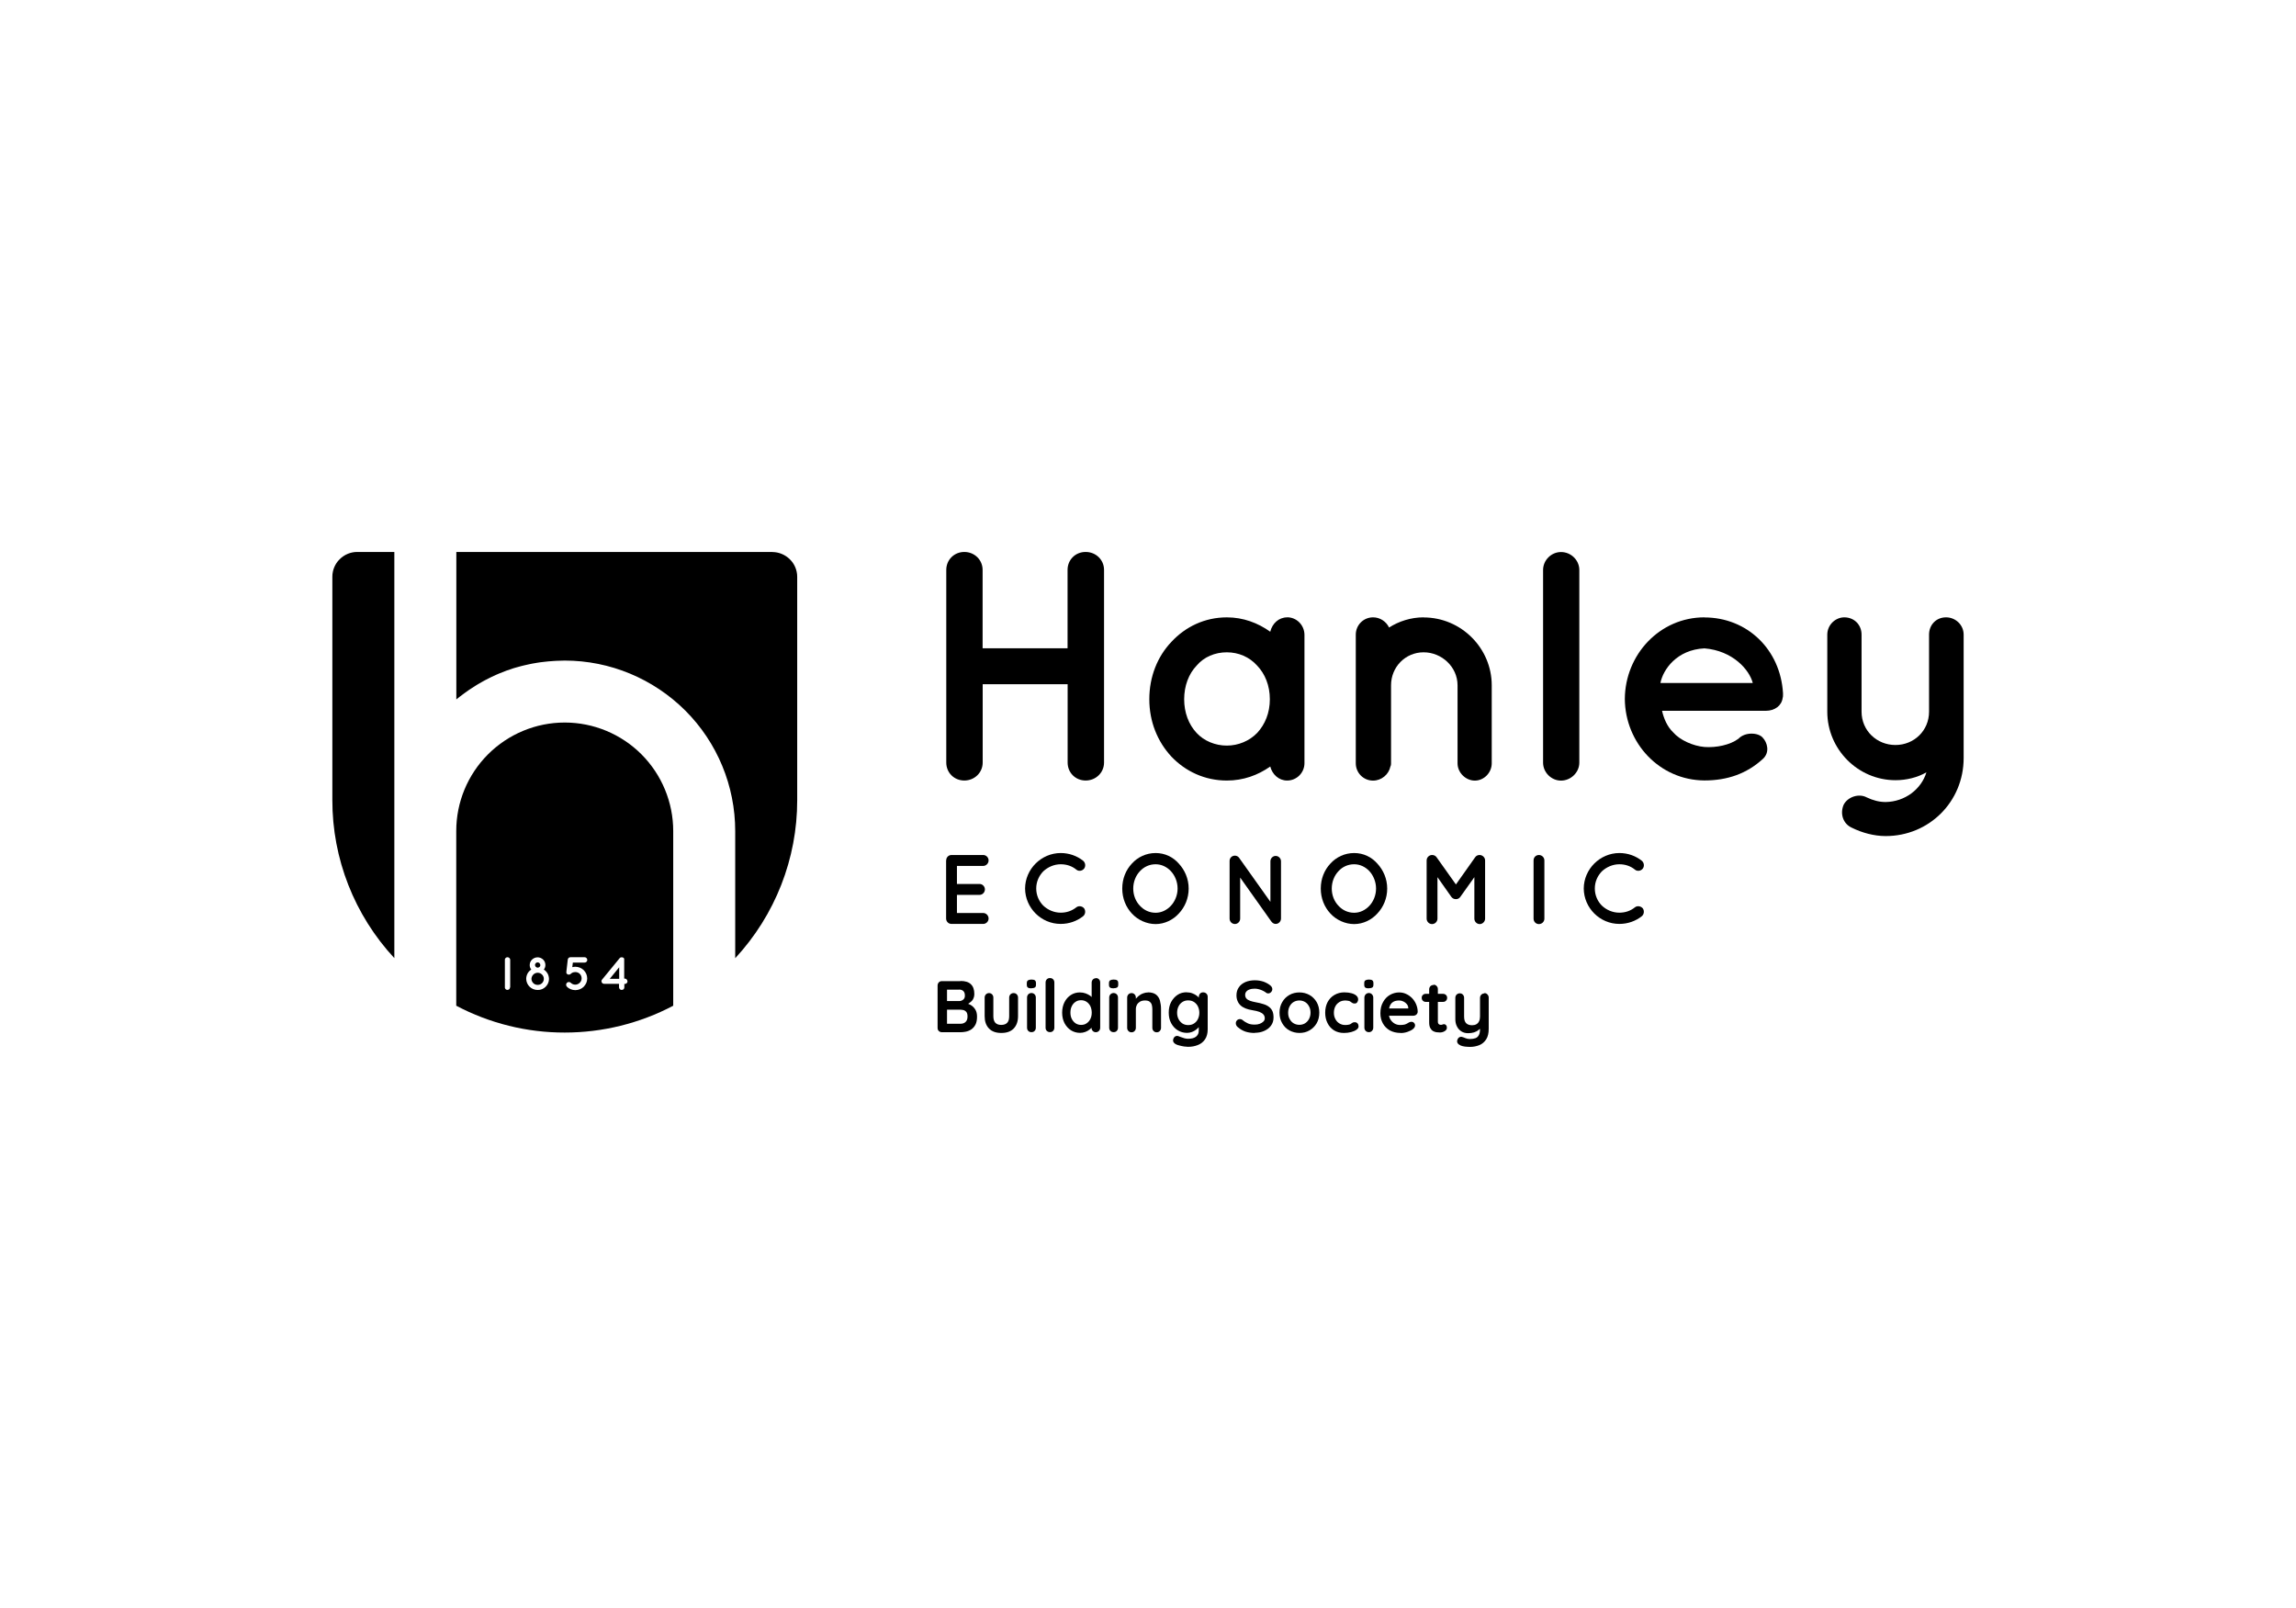
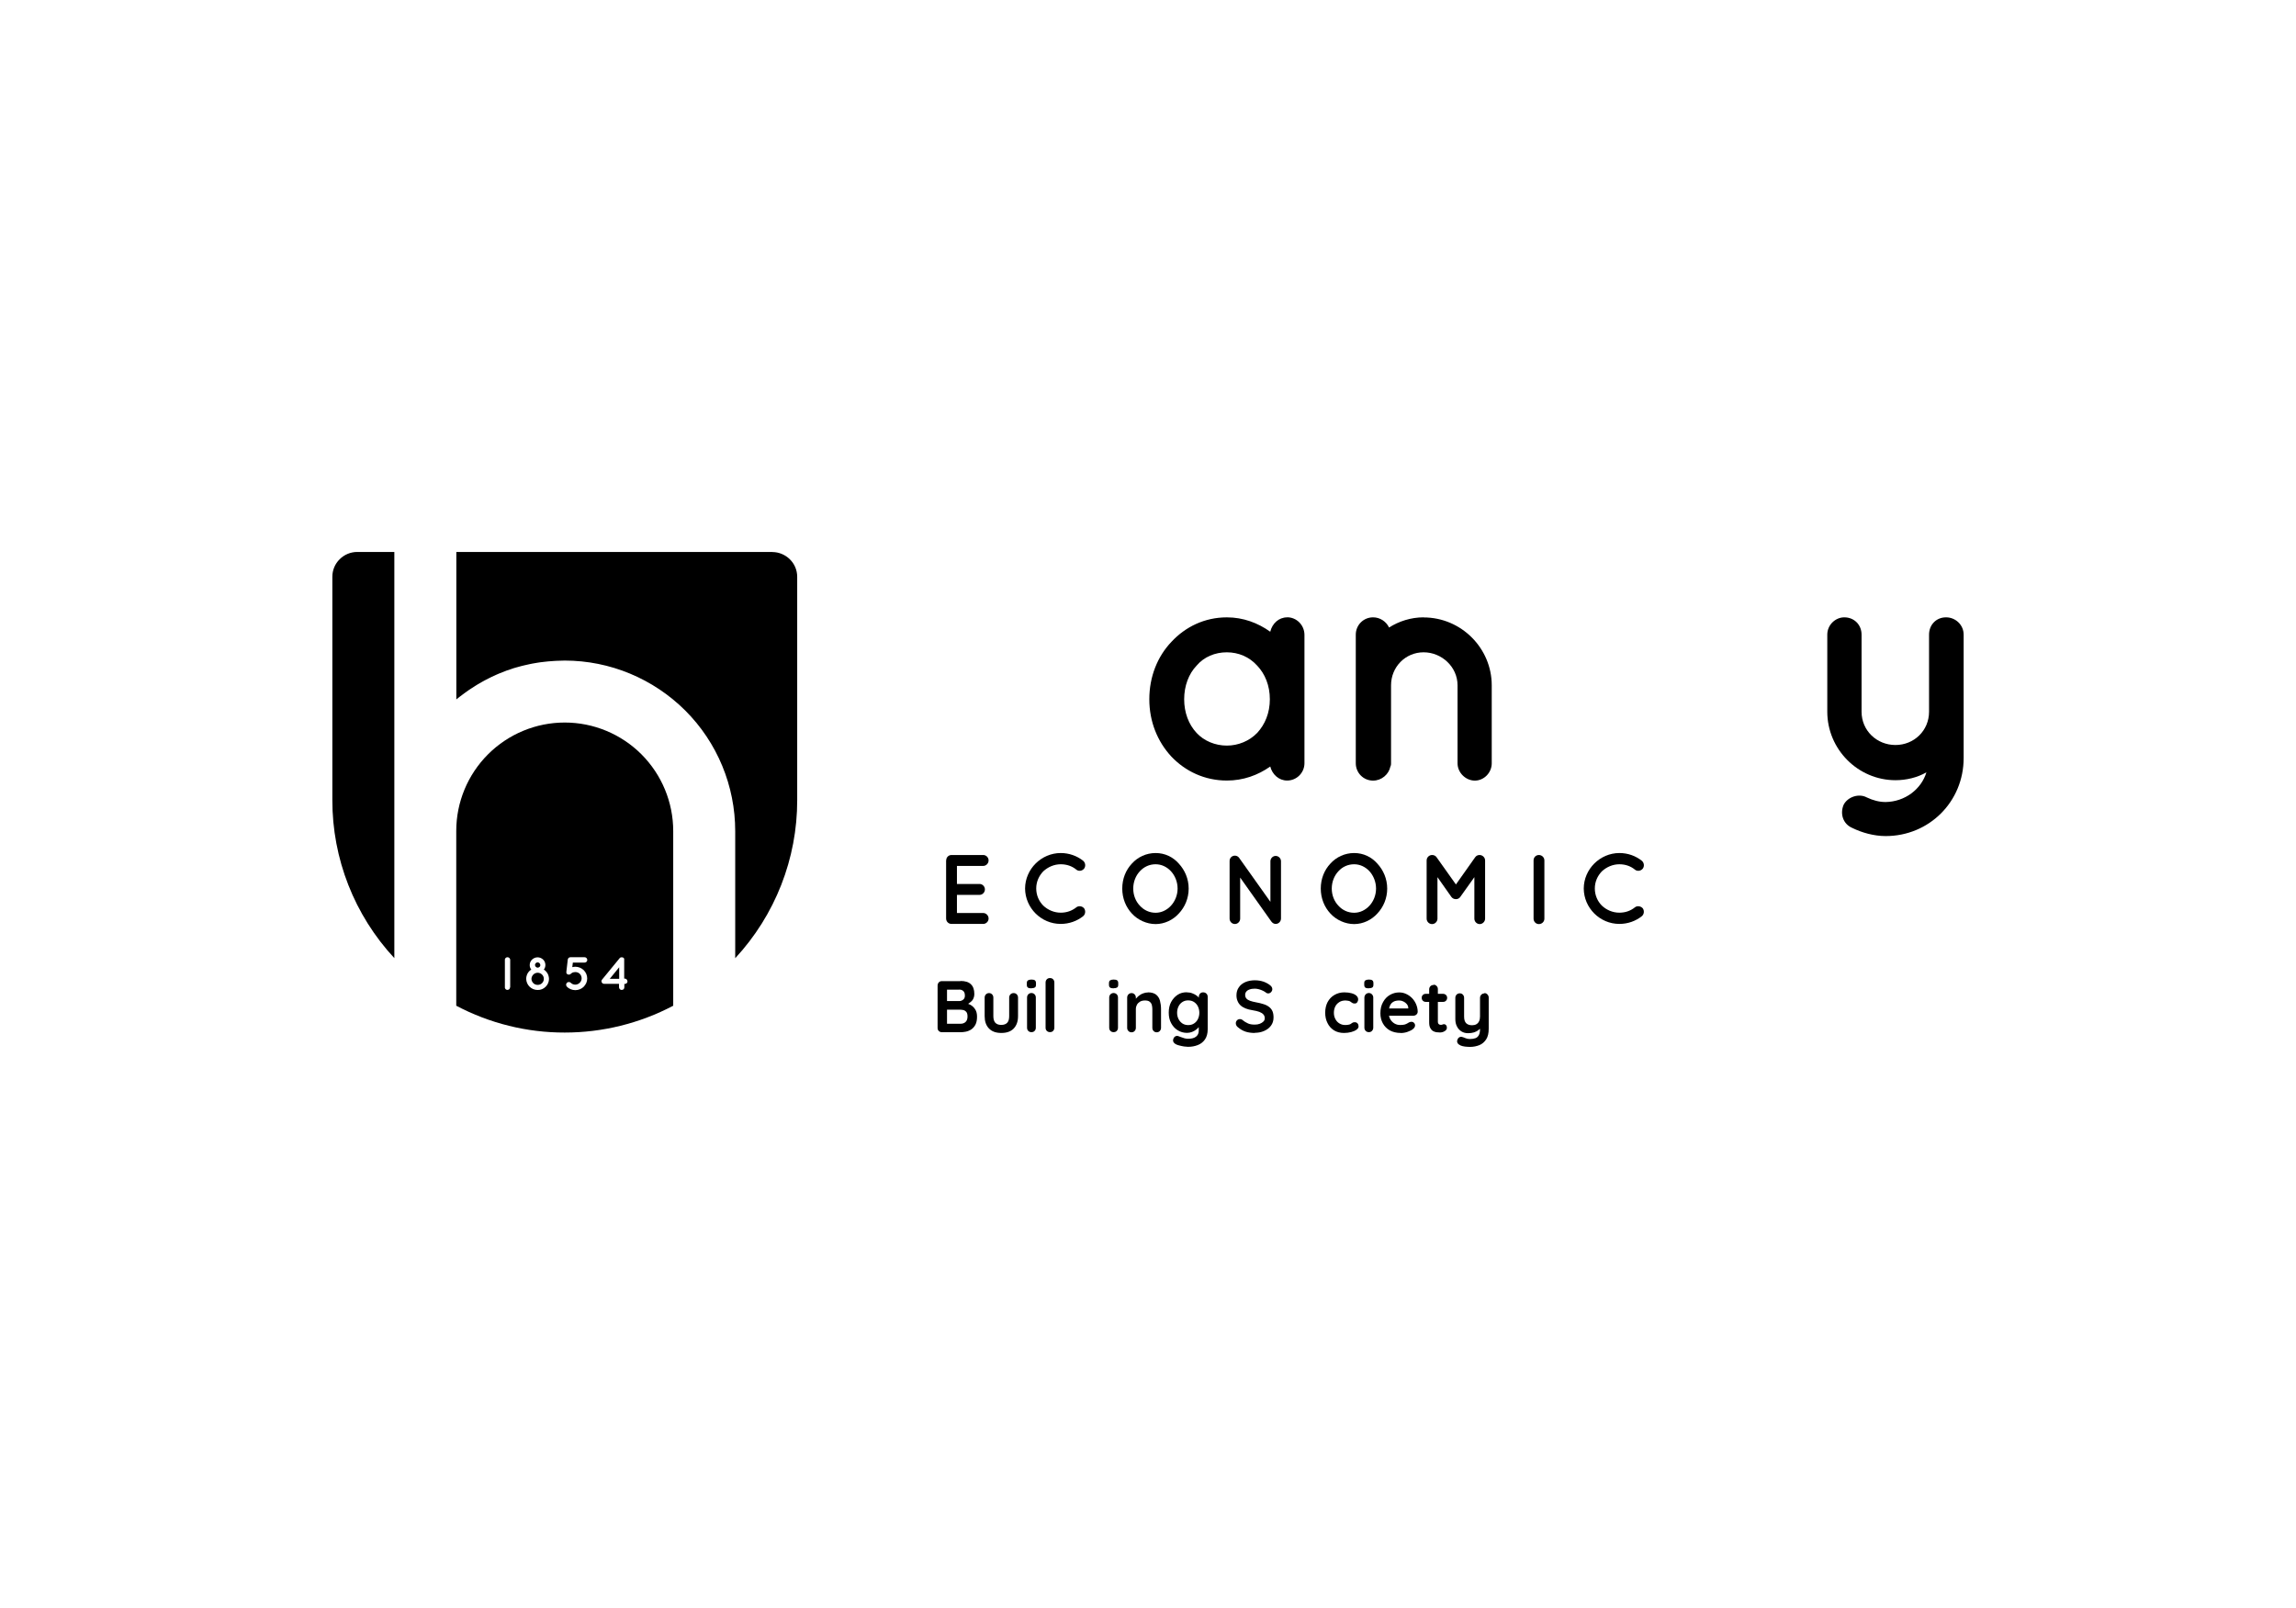
<svg xmlns="http://www.w3.org/2000/svg" fill="none" viewBox="0 0 257 180" height="180" width="257">
  <path fill="black" d="M107.417 113.025H105.93H106.003V114.604H105.921H107.481C107.738 114.604 107.931 114.54 108.078 114.402C108.225 114.265 108.298 114.063 108.298 113.796C108.298 113.548 108.252 113.374 108.151 113.264C108.05 113.153 107.94 113.089 107.802 113.062C107.665 113.034 107.536 113.025 107.426 113.025H107.417ZM107.353 110.784H105.893H106.003V112.061H105.902H107.38C107.536 112.061 107.683 112.005 107.811 111.904C107.94 111.803 108.004 111.656 108.004 111.454C108.004 111.225 107.949 111.05 107.83 110.94C107.711 110.83 107.554 110.775 107.371 110.775M107.509 109.811C108.032 109.811 108.426 109.93 108.674 110.178C108.931 110.417 109.06 110.784 109.06 111.262C109.06 111.519 108.996 111.739 108.867 111.941C108.739 112.134 108.362 112.373 108.362 112.373C108.362 112.373 108.445 112.382 108.656 112.501C108.858 112.621 109.032 112.786 109.161 112.997C109.298 113.209 109.363 113.475 109.363 113.805C109.363 114.164 109.308 114.467 109.188 114.696C109.069 114.926 108.913 115.1 108.729 115.229C108.537 115.357 108.335 115.44 108.114 115.486C107.894 115.532 107.683 115.55 107.481 115.55H105.443C105.306 115.55 105.177 115.504 105.085 115.413C104.984 115.321 104.948 115.201 104.948 115.054V110.325C104.948 110.187 104.994 110.068 105.085 109.967C105.177 109.866 105.297 109.829 105.443 109.829H107.509V109.811Z" />
  <path fill="black" d="M113.466 111.168C113.603 111.168 113.723 111.214 113.814 111.315C113.906 111.416 113.952 111.526 113.952 111.673V113.749C113.952 114.327 113.796 114.786 113.475 115.126C113.153 115.466 112.695 115.631 112.08 115.631C111.465 115.631 111.006 115.457 110.694 115.126C110.372 114.786 110.216 114.336 110.216 113.749V111.673C110.216 111.535 110.262 111.416 110.354 111.315C110.446 111.223 110.565 111.168 110.703 111.168C110.84 111.168 110.96 111.214 111.052 111.315C111.143 111.416 111.189 111.526 111.189 111.673V113.749C111.189 114.079 111.263 114.327 111.41 114.492C111.566 114.649 111.777 114.731 112.07 114.731C112.364 114.731 112.594 114.649 112.74 114.492C112.896 114.327 112.961 114.079 112.961 113.749V111.673C112.961 111.535 113.007 111.416 113.098 111.315C113.19 111.223 113.309 111.168 113.447 111.168H113.466Z" />
  <path fill="black" d="M115.944 115.045C115.944 115.183 115.898 115.311 115.806 115.403C115.714 115.504 115.595 115.541 115.448 115.541C115.301 115.541 115.191 115.495 115.099 115.403C115.008 115.311 114.962 115.192 114.962 115.045V111.666C114.962 111.528 115.008 111.408 115.099 111.307C115.191 111.216 115.31 111.16 115.448 111.16C115.586 111.16 115.705 111.206 115.806 111.307C115.898 111.408 115.944 111.519 115.944 111.666V115.045ZM115.448 110.637C115.265 110.637 115.127 110.609 115.053 110.545C114.971 110.49 114.934 110.38 114.934 110.224V110.068C114.934 109.902 114.98 109.801 115.063 109.746C115.145 109.691 115.274 109.654 115.448 109.654C115.641 109.654 115.769 109.682 115.843 109.746C115.916 109.801 115.962 109.911 115.962 110.058V110.215C115.962 110.38 115.925 110.481 115.843 110.536C115.76 110.591 115.632 110.628 115.448 110.628" />
  <path fill="black" d="M118.018 115.042C118.018 115.18 117.972 115.3 117.881 115.401C117.78 115.502 117.669 115.538 117.523 115.538C117.376 115.538 117.275 115.492 117.174 115.401C117.082 115.309 117.036 115.189 117.036 115.042V109.982C117.036 109.844 117.082 109.725 117.174 109.624C117.275 109.523 117.385 109.486 117.532 109.486C117.679 109.486 117.789 109.532 117.881 109.624C117.972 109.725 118.018 109.835 118.018 109.982V115.042Z" />
-   <path fill="black" d="M121.01 114.73C121.249 114.73 121.46 114.675 121.634 114.547C121.818 114.427 121.955 114.262 122.056 114.051C122.157 113.849 122.203 113.61 122.203 113.353C122.203 113.096 122.148 112.857 122.056 112.646C121.955 112.443 121.818 112.278 121.634 112.15C121.45 112.03 121.249 111.966 121.01 111.966C120.771 111.966 120.569 112.021 120.386 112.15C120.202 112.269 120.065 112.434 119.964 112.646C119.863 112.848 119.817 113.086 119.817 113.353C119.817 113.619 119.863 113.849 119.964 114.051C120.065 114.253 120.202 114.418 120.386 114.547C120.569 114.666 120.771 114.73 121.01 114.73ZM122.662 109.486C122.8 109.486 122.919 109.532 123.011 109.624C123.103 109.716 123.149 109.835 123.149 109.982V115.042C123.149 115.18 123.103 115.309 123.011 115.401C122.919 115.492 122.8 115.548 122.662 115.548C122.524 115.548 122.405 115.502 122.313 115.401C122.221 115.309 122.176 115.189 122.176 115.042C122.102 115.143 122.056 115.171 121.928 115.272C121.799 115.373 121.643 115.456 121.469 115.52C121.294 115.584 121.102 115.621 120.9 115.621C120.523 115.621 120.175 115.52 119.881 115.336C119.578 115.143 119.339 114.877 119.156 114.537C118.981 114.198 118.89 113.803 118.89 113.362C118.89 112.921 118.981 112.517 119.156 112.177C119.33 111.837 119.569 111.571 119.872 111.378C120.175 111.185 120.505 111.093 120.872 111.093C121.102 111.093 121.322 111.13 121.524 111.204C121.717 111.277 121.891 111.369 122.038 111.47C122.176 111.58 122.194 111.608 122.194 111.608V110.001C122.194 109.863 122.24 109.743 122.332 109.642C122.423 109.551 122.543 109.505 122.68 109.505" />
  <path fill="black" d="M125.14 115.045C125.14 115.183 125.095 115.311 125.003 115.403C124.911 115.504 124.792 115.541 124.645 115.541C124.498 115.541 124.388 115.495 124.296 115.403C124.204 115.311 124.158 115.192 124.158 115.045V111.666C124.158 111.528 124.204 111.408 124.296 111.307C124.388 111.216 124.507 111.16 124.645 111.16C124.783 111.16 124.902 111.206 125.003 111.307C125.095 111.408 125.14 111.519 125.14 111.666V115.045ZM124.645 110.637C124.461 110.637 124.324 110.609 124.25 110.545C124.168 110.49 124.131 110.38 124.131 110.224V110.068C124.131 109.902 124.177 109.801 124.259 109.746C124.351 109.691 124.47 109.654 124.645 109.654C124.838 109.654 124.966 109.682 125.049 109.746C125.131 109.801 125.168 109.911 125.168 110.058V110.215C125.168 110.38 125.131 110.481 125.049 110.536C124.966 110.591 124.838 110.628 124.654 110.628" />
  <path fill="black" d="M128.491 111.086C128.894 111.086 129.197 111.178 129.408 111.343C129.62 111.518 129.766 111.738 129.84 112.023C129.913 112.307 129.959 112.62 129.959 112.959V115.053C129.959 115.191 129.913 115.31 129.822 115.411C129.73 115.512 129.61 115.558 129.473 115.558C129.335 115.558 129.216 115.512 129.124 115.411C129.032 115.32 128.986 115.2 128.986 115.053V112.959C128.986 112.776 128.959 112.62 128.922 112.473C128.876 112.326 128.794 112.216 128.674 112.124C128.555 112.032 128.38 111.995 128.16 111.995C127.94 111.995 127.756 112.041 127.609 112.124C127.463 112.216 127.343 112.326 127.261 112.473C127.187 112.61 127.141 112.776 127.141 112.959V115.053C127.141 115.191 127.095 115.31 127.004 115.411C126.912 115.512 126.793 115.558 126.655 115.558C126.517 115.558 126.398 115.512 126.306 115.411C126.214 115.32 126.168 115.2 126.168 115.053V111.674C126.168 111.536 126.214 111.417 126.306 111.316C126.398 111.224 126.517 111.169 126.655 111.169C126.793 111.169 126.912 111.215 127.004 111.316C127.095 111.417 127.141 111.527 127.141 111.674V111.811C127.187 111.72 127.141 111.811 127.233 111.701C127.325 111.591 127.435 111.499 127.564 111.407C127.692 111.316 127.83 111.233 127.995 111.187C128.151 111.132 128.325 111.095 128.509 111.095L128.491 111.086Z" />
  <path fill="black" d="M132.998 111.985C132.75 111.985 132.539 112.04 132.346 112.169C132.162 112.288 132.015 112.454 131.915 112.665C131.814 112.867 131.758 113.106 131.758 113.372C131.758 113.638 131.814 113.859 131.915 114.07C132.015 114.272 132.162 114.437 132.346 114.566C132.529 114.685 132.741 114.75 132.998 114.75C133.255 114.75 133.466 114.695 133.658 114.566C133.842 114.447 133.989 114.281 134.09 114.07C134.191 113.859 134.246 113.629 134.246 113.372C134.246 113.115 134.191 112.876 134.09 112.665C133.989 112.454 133.842 112.298 133.658 112.169C133.475 112.05 133.255 111.985 132.998 111.985ZM132.842 111.085C133.071 111.085 133.282 111.122 133.466 111.196C133.658 111.269 133.824 111.352 133.961 111.462C134.099 111.572 134.117 111.581 134.191 111.691V111.581C134.191 111.444 134.237 111.324 134.328 111.223C134.42 111.122 134.54 111.085 134.677 111.085C134.815 111.085 134.934 111.131 135.035 111.223C135.127 111.315 135.182 111.434 135.182 111.581V115.227C135.182 115.696 135.072 116.081 134.87 116.366C134.668 116.651 134.402 116.862 134.062 116.99C133.732 117.119 133.374 117.183 132.988 117.183C132.878 117.183 132.731 117.165 132.557 117.147C132.383 117.119 132.217 117.091 132.061 117.046C131.905 117.009 131.786 116.972 131.703 116.935C131.538 116.862 131.428 116.77 131.364 116.669C131.3 116.559 131.29 116.449 131.327 116.329C131.373 116.173 131.456 116.063 131.566 116.008C131.676 115.953 131.786 115.944 131.905 115.989C131.96 116.008 132.052 116.035 132.172 116.09C132.3 116.136 132.438 116.182 132.585 116.228C132.731 116.265 132.869 116.283 132.979 116.283C133.392 116.283 133.686 116.201 133.888 116.035C134.09 115.87 134.182 115.65 134.182 115.356V114.979C134.099 115.08 133.998 115.181 133.87 115.273C133.741 115.374 133.585 115.457 133.42 115.521C133.245 115.585 133.062 115.622 132.869 115.622C132.484 115.622 132.135 115.521 131.823 115.328C131.511 115.135 131.272 114.869 131.088 114.529C130.905 114.189 130.822 113.795 130.822 113.354C130.822 112.913 130.905 112.509 131.088 112.169C131.272 111.829 131.511 111.563 131.814 111.361C132.116 111.159 132.465 111.076 132.832 111.076H132.814L132.842 111.085Z" />
  <path fill="black" d="M140.459 115.632C140.083 115.632 139.734 115.586 139.422 115.485C139.119 115.384 138.826 115.219 138.55 114.98C138.477 114.925 138.422 114.852 138.385 114.778C138.348 114.705 138.33 114.622 138.33 114.549C138.33 114.42 138.367 114.319 138.459 114.218C138.55 114.117 138.67 114.08 138.807 114.08C138.908 114.08 139 114.117 139.083 114.181C139.285 114.356 139.496 114.475 139.698 114.567C139.9 114.659 140.157 114.696 140.45 114.696C140.661 114.696 140.845 114.668 141.01 114.604C141.175 114.539 141.313 114.457 141.414 114.356C141.524 114.246 141.57 114.126 141.57 113.988C141.57 113.823 141.524 113.685 141.423 113.566C141.322 113.447 141.175 113.355 140.973 113.272C140.762 113.199 140.515 113.134 140.203 113.088C139.909 113.042 139.643 112.978 139.422 112.886C139.202 112.794 139.009 112.684 138.862 112.547C138.716 112.409 138.596 112.243 138.523 112.051C138.44 111.858 138.403 111.656 138.403 111.417C138.403 111.059 138.495 110.756 138.679 110.508C138.853 110.251 139.101 110.067 139.413 109.929C139.725 109.801 140.074 109.736 140.45 109.736C140.827 109.736 141.13 109.791 141.442 109.892C141.735 110.003 141.983 110.14 142.176 110.297C142.332 110.425 142.415 110.563 142.415 110.728C142.415 110.848 142.369 110.958 142.277 111.059C142.185 111.16 142.066 111.206 141.946 111.206C141.864 111.206 141.79 111.178 141.726 111.132C141.644 111.059 141.524 110.985 141.377 110.912C141.23 110.838 141.074 110.783 140.909 110.737C140.744 110.691 140.597 110.673 140.45 110.673C140.221 110.673 140.019 110.701 139.863 110.765C139.698 110.82 139.578 110.903 139.496 111.013C139.413 111.114 139.376 111.233 139.376 111.371C139.376 111.536 139.422 111.665 139.514 111.775C139.615 111.885 139.744 111.968 139.927 112.032C140.111 112.097 140.322 112.152 140.579 112.198C140.9 112.253 141.185 112.326 141.442 112.409C141.689 112.482 141.891 112.592 142.057 112.721C142.222 112.85 142.35 113.006 142.433 113.199C142.515 113.391 142.552 113.63 142.552 113.906C142.552 114.264 142.451 114.567 142.259 114.824C142.066 115.081 141.809 115.274 141.487 115.412C141.166 115.55 140.827 115.614 140.45 115.614H140.459V115.632Z" />
-   <path fill="black" d="M146.692 113.362C146.692 113.087 146.637 112.839 146.517 112.637C146.407 112.435 146.26 112.269 146.068 112.159C145.875 112.049 145.664 111.994 145.443 111.994C145.223 111.994 145.003 112.049 144.81 112.159C144.617 112.269 144.47 112.435 144.36 112.637C144.25 112.839 144.186 113.087 144.186 113.362C144.186 113.638 144.241 113.876 144.36 114.078C144.47 114.28 144.617 114.446 144.81 114.556C145.003 114.666 145.214 114.721 145.443 114.721C145.673 114.721 145.875 114.666 146.068 114.556C146.26 114.437 146.407 114.28 146.517 114.078C146.627 113.876 146.692 113.638 146.692 113.362ZM147.674 113.362C147.674 113.812 147.573 114.207 147.38 114.547C147.178 114.887 146.912 115.153 146.572 115.346C146.242 115.539 145.866 115.63 145.453 115.63C145.04 115.63 144.663 115.529 144.324 115.346C143.984 115.162 143.718 114.887 143.525 114.547C143.323 114.207 143.222 113.812 143.222 113.362C143.222 112.912 143.323 112.517 143.525 112.177C143.718 111.838 143.984 111.571 144.324 111.378C144.663 111.186 145.04 111.094 145.453 111.094C145.866 111.094 146.242 111.195 146.572 111.378C146.912 111.571 147.178 111.838 147.38 112.177C147.573 112.517 147.674 112.912 147.674 113.362Z" />
  <path fill="black" d="M150.473 111.086C150.785 111.086 151.061 111.123 151.29 111.187C151.519 111.251 151.703 111.343 151.832 111.462C151.96 111.582 152.024 111.72 152.024 111.885C152.024 111.995 151.988 112.096 151.923 112.188C151.868 112.289 151.767 112.335 151.639 112.335C151.556 112.335 151.483 112.326 151.418 112.298C151.363 112.271 151.318 112.243 151.272 112.206C151.226 112.17 151.171 112.133 151.116 112.096C151.061 112.059 150.978 112.041 150.868 112.023C150.758 112.004 150.675 111.995 150.62 111.995C150.345 111.995 150.106 112.05 149.913 112.179C149.72 112.298 149.564 112.463 149.463 112.666C149.362 112.868 149.307 113.106 149.307 113.373C149.307 113.639 149.362 113.869 149.473 114.071C149.574 114.273 149.72 114.438 149.913 114.557C150.106 114.677 150.317 114.741 150.565 114.741C150.703 114.741 150.822 114.732 150.914 114.713C151.015 114.695 151.097 114.677 151.161 114.64C151.235 114.594 151.308 114.548 151.363 114.502C151.418 114.456 151.51 114.429 151.63 114.429C151.776 114.429 151.887 114.475 151.96 114.567C152.033 114.658 152.07 114.769 152.07 114.897C152.07 115.026 151.997 115.154 151.841 115.265C151.694 115.375 151.492 115.467 151.244 115.531C150.996 115.595 150.721 115.632 150.436 115.632C150.014 115.632 149.629 115.531 149.317 115.338C149.005 115.136 148.757 114.87 148.591 114.521C148.417 114.181 148.334 113.786 148.334 113.363C148.334 112.913 148.426 112.519 148.601 112.179C148.784 111.839 149.032 111.573 149.362 111.38C149.693 111.187 150.06 111.086 150.482 111.086H150.473Z" />
  <path fill="black" d="M153.714 115.045C153.714 115.183 153.659 115.311 153.567 115.403C153.475 115.504 153.356 115.541 153.218 115.541C153.08 115.541 152.961 115.495 152.869 115.403C152.778 115.311 152.722 115.192 152.722 115.045V111.666C152.722 111.528 152.778 111.408 152.869 111.307C152.961 111.216 153.08 111.16 153.218 111.16C153.356 111.16 153.475 111.206 153.567 111.307C153.659 111.408 153.714 111.519 153.714 111.666V115.045ZM153.209 110.637C153.025 110.637 152.897 110.609 152.814 110.545C152.741 110.49 152.704 110.38 152.704 110.224V110.068C152.704 109.902 152.741 109.801 152.833 109.746C152.915 109.691 153.044 109.654 153.218 109.654C153.411 109.654 153.539 109.682 153.613 109.746C153.695 109.801 153.732 109.911 153.732 110.058V110.215C153.732 110.38 153.695 110.481 153.613 110.536C153.53 110.591 153.402 110.628 153.209 110.628" />
  <path fill="black" d="M156.779 115.63C156.311 115.63 155.907 115.529 155.567 115.346C155.228 115.153 154.971 114.887 154.787 114.556C154.604 114.225 154.512 113.849 154.512 113.426C154.512 112.93 154.613 112.517 154.815 112.168C155.007 111.819 155.264 111.553 155.586 111.369C155.907 111.186 156.256 111.094 156.614 111.094C156.889 111.094 157.155 111.149 157.403 111.268C157.651 111.378 157.871 111.544 158.064 111.737C158.257 111.939 158.403 112.168 158.514 112.425C158.624 112.692 158.688 112.967 158.688 113.261C158.688 113.39 158.624 113.5 158.532 113.583C158.431 113.665 158.312 113.702 158.183 113.702H155.485L155.274 113.316L155.494 112.885H157.632V112.829C157.632 112.673 157.568 112.526 157.467 112.398C157.357 112.269 157.238 112.177 157.082 112.104C156.935 112.03 156.77 111.994 156.604 111.994C156.439 111.994 156.292 112.021 156.146 112.058C156.008 112.104 155.889 112.177 155.778 112.278C155.677 112.379 155.595 112.517 155.54 112.701C155.475 112.875 155.448 113.096 155.448 113.362C155.448 113.656 155.503 113.904 155.632 114.115C155.751 114.317 155.916 114.473 156.109 114.584C156.302 114.694 156.513 114.74 156.733 114.74C156.926 114.74 157.091 114.721 157.21 114.694C157.33 114.657 157.431 114.62 157.504 114.574C157.577 114.528 157.642 114.483 157.706 114.455C157.798 114.409 157.889 114.382 157.981 114.382C158.101 114.382 158.202 114.418 158.275 114.501C158.358 114.584 158.394 114.675 158.394 114.786C158.394 114.933 158.312 115.07 158.165 115.19C158.027 115.309 157.825 115.41 157.568 115.502C157.311 115.594 157.045 115.64 156.77 115.64H156.779V115.63Z" />
  <path fill="black" d="M160.469 110.232C160.607 110.232 160.726 110.278 160.809 110.379C160.91 110.48 160.946 110.591 160.946 110.738V114.383C160.946 114.466 160.965 114.521 160.992 114.576C161.02 114.622 161.066 114.668 161.112 114.687C161.167 114.705 161.222 114.723 161.286 114.723C161.35 114.723 161.414 114.714 161.47 114.687C161.515 114.659 161.58 114.65 161.653 114.65C161.736 114.65 161.8 114.687 161.864 114.76C161.928 114.833 161.956 114.934 161.956 115.054C161.956 115.201 161.873 115.329 161.708 115.43C161.543 115.531 161.359 115.577 161.176 115.577C161.057 115.577 160.928 115.568 160.79 115.55C160.653 115.531 160.524 115.485 160.396 115.412C160.276 115.339 160.175 115.228 160.093 115.072C160.01 114.916 159.973 114.705 159.973 114.439V110.756C159.973 110.618 160.019 110.499 160.111 110.398C160.212 110.306 160.322 110.26 160.469 110.26V110.232ZM159.588 111.252H161.525C161.662 111.252 161.763 111.298 161.855 111.38C161.947 111.472 161.984 111.582 161.984 111.702C161.984 111.821 161.947 111.931 161.855 112.023C161.763 112.115 161.662 112.152 161.525 112.152H159.588C159.459 112.152 159.349 112.106 159.267 112.023C159.175 111.931 159.138 111.821 159.138 111.693C159.138 111.564 159.175 111.463 159.267 111.38C159.349 111.289 159.469 111.252 159.588 111.252Z" />
  <path fill="black" d="M166.141 111.168C166.288 111.168 166.398 111.214 166.49 111.315C166.582 111.416 166.637 111.526 166.637 111.673V115.154C166.637 115.659 166.545 116.054 166.353 116.348C166.16 116.641 165.912 116.862 165.6 116.99C165.279 117.119 164.93 117.192 164.535 117.192C164.361 117.192 164.168 117.174 163.975 117.156C163.783 117.128 163.617 117.091 163.498 117.036C163.333 116.963 163.213 116.871 163.158 116.77C163.094 116.66 163.085 116.55 163.122 116.43C163.168 116.274 163.25 116.164 163.36 116.109C163.47 116.054 163.581 116.044 163.7 116.09C163.792 116.118 163.911 116.155 164.049 116.219C164.186 116.274 164.352 116.311 164.535 116.311C164.783 116.311 164.994 116.274 165.168 116.21C165.334 116.146 165.453 116.026 165.536 115.87C165.618 115.714 165.664 115.493 165.664 115.209V115.172C165.49 115.301 165.627 115.181 165.49 115.301C165.352 115.42 165.187 115.503 164.994 115.567C164.801 115.622 164.581 115.659 164.333 115.659C164.049 115.659 163.801 115.594 163.581 115.457C163.369 115.319 163.195 115.135 163.085 114.906C162.956 114.667 162.901 114.391 162.901 114.088V111.701C162.901 111.563 162.947 111.443 163.039 111.342C163.131 111.251 163.25 111.196 163.397 111.196C163.535 111.196 163.654 111.241 163.746 111.342C163.838 111.443 163.883 111.554 163.883 111.701V113.794C163.883 114.153 163.966 114.401 164.122 114.548C164.278 114.694 164.489 114.768 164.774 114.768C164.957 114.768 165.123 114.731 165.251 114.658C165.38 114.584 165.49 114.474 165.554 114.327C165.627 114.189 165.664 114.006 165.664 113.804V111.71C165.664 111.572 165.71 111.453 165.802 111.352C165.894 111.26 166.013 111.205 166.151 111.205V111.186L166.141 111.168Z" />
  <path fill="black" d="M140.726 82.039C139.845 82.949 138.606 83.463 137.321 83.463C136.036 83.463 134.769 82.949 133.934 82.039C133.053 81.094 132.548 79.771 132.548 78.274C132.548 76.777 133.062 75.427 133.934 74.518C134.769 73.526 136.008 73.021 137.321 73.021C138.633 73.021 139.845 73.535 140.726 74.518C141.598 75.436 142.139 76.74 142.139 78.274C142.139 79.808 141.598 81.094 140.726 82.039ZM144.076 69.109C143.131 69.109 142.406 69.798 142.185 70.716C140.79 69.724 139.156 69.109 137.33 69.109C134.842 69.109 132.686 70.165 131.125 71.846C129.556 73.489 128.647 75.758 128.647 78.274C128.647 80.79 129.565 83.022 131.125 84.703C132.695 86.347 134.852 87.375 137.33 87.375C139.156 87.375 140.79 86.787 142.185 85.805C142.406 86.677 143.131 87.375 144.076 87.375C145.141 87.375 146.013 86.503 146.013 85.437V71.074C146.013 69.981 145.141 69.1 144.076 69.1" />
  <path fill="black" d="M159.349 69.107C157.926 69.107 156.577 69.548 155.485 70.246C155.154 69.557 154.457 69.107 153.695 69.107C152.603 69.107 151.758 69.98 151.758 71.045V85.445C151.758 86.501 152.603 87.383 153.695 87.383C154.64 87.383 155.448 86.694 155.632 85.812C155.705 85.666 155.705 85.555 155.705 85.445V76.712C155.705 74.663 157.311 73.02 159.349 73.02C161.387 73.02 163.149 74.663 163.149 76.712V85.445C163.149 86.501 164.067 87.383 165.086 87.383C166.104 87.383 166.976 86.501 166.976 85.445V76.712C166.976 72.579 163.58 69.117 159.349 69.117V69.107Z" />
-   <path fill="black" d="M174.733 61.797C173.631 61.797 172.723 62.715 172.723 63.808V85.371C172.723 86.464 173.641 87.383 174.733 87.383C175.825 87.383 176.78 86.473 176.78 85.371V63.808C176.78 62.715 175.862 61.797 174.733 61.797Z" />
-   <path fill="black" d="M185.857 76.454C186.15 74.957 187.683 72.726 190.785 72.579C193.961 72.836 195.824 74.985 196.192 76.454H185.857ZM190.785 69.107C185.783 69.107 181.91 73.268 181.873 78.236C181.91 83.204 185.783 87.337 190.785 87.365C193.383 87.365 195.531 86.593 197.321 84.959C198.156 84.196 197.798 83.094 197.321 82.589C196.843 82.001 195.347 81.9 194.585 82.699C193.668 83.388 192.098 83.719 190.785 83.618C189.51 83.507 188.041 82.855 187.279 81.974C186.618 81.349 186.224 80.403 186.04 79.568H197.651C198.67 79.568 199.441 78.98 199.542 78.107C199.579 78.034 199.579 77.85 199.579 77.777V77.593C199.285 72.662 195.531 69.117 190.785 69.117V69.107Z" />
  <path fill="black" d="M217.826 69.107C216.724 69.107 215.926 69.943 215.926 71.045V79.669C215.926 81.79 214.246 83.397 212.163 83.397C210.079 83.397 208.372 81.79 208.372 79.669V71.045C208.372 69.952 207.564 69.107 206.435 69.107C205.453 69.107 204.535 69.943 204.535 71.045V79.669C204.535 83.875 207.968 87.337 212.172 87.337C213.374 87.337 214.613 87.043 215.632 86.455C215.054 88.356 213.227 89.743 211.07 89.78C210.345 89.78 209.657 89.596 208.959 89.266C208.078 88.788 206.839 89.192 206.371 90.074C205.93 91.093 206.297 92.232 207.316 92.673C208.409 93.215 209.767 93.591 211.07 93.591C215.926 93.591 219.799 89.752 219.799 84.857V71.045C219.799 69.952 218.89 69.107 217.835 69.107" />
-   <path fill="black" d="M121.515 61.787C120.377 61.787 119.496 62.66 119.496 63.798V72.569H109.987V63.798C109.987 62.66 109.069 61.787 107.94 61.787C106.811 61.787 105.92 62.66 105.92 63.798V85.362C105.92 86.5 106.802 87.373 107.94 87.373C109.078 87.373 109.996 86.491 109.996 85.362V76.591H119.505V85.362C119.505 86.5 120.386 87.373 121.524 87.373C122.662 87.373 123.58 86.491 123.58 85.362V63.798C123.58 62.66 122.662 61.787 121.524 61.787H121.515Z" />
  <path fill="black" d="M105.912 96.317C105.912 95.968 106.178 95.711 106.508 95.711H110.06C110.372 95.711 110.657 95.977 110.657 96.317C110.657 96.657 110.372 96.932 110.06 96.932H107.114V98.953H109.647C109.978 98.953 110.244 99.237 110.244 99.559C110.244 99.899 109.968 100.174 109.647 100.174H107.114V102.204H110.06C110.372 102.204 110.657 102.479 110.657 102.819C110.657 103.159 110.372 103.425 110.06 103.425H106.508H106.499C106.159 103.425 105.902 103.15 105.902 102.819V96.299L105.912 96.317Z" />
  <path fill="black" d="M114.741 99.467C114.75 97.281 116.558 95.499 118.724 95.49C119.679 95.49 120.551 95.812 121.239 96.353C121.496 96.574 121.551 96.96 121.349 97.235C121.129 97.511 120.734 97.557 120.487 97.355C120.009 96.96 119.413 96.748 118.733 96.748C117.981 96.748 117.292 97.061 116.778 97.538C116.292 98.043 115.989 98.704 115.989 99.458C115.989 100.211 116.292 100.89 116.778 101.377C117.292 101.864 117.99 102.167 118.733 102.167C119.403 102.167 119.991 101.956 120.487 101.561C120.734 101.368 121.138 101.423 121.349 101.68C121.542 101.956 121.496 102.35 121.239 102.562C120.551 103.104 119.688 103.425 118.724 103.425C116.549 103.425 114.75 101.643 114.741 99.448V99.467Z" />
  <path fill="black" d="M131.813 99.467C131.813 98.714 131.519 98.016 131.07 97.529C130.611 97.033 130.005 96.748 129.353 96.748C128.656 96.748 128.05 97.033 127.591 97.529C127.132 98.016 126.848 98.714 126.848 99.467C126.848 100.22 127.132 100.909 127.591 101.386C128.041 101.882 128.656 102.176 129.353 102.176C130.005 102.176 130.611 101.882 131.07 101.386C131.51 100.909 131.813 100.22 131.813 99.467ZM131.951 96.675C132.621 97.4 133.052 98.374 133.052 99.467C133.052 100.56 132.63 101.542 131.951 102.259C131.308 102.975 130.354 103.443 129.353 103.443C128.353 103.443 127.352 102.984 126.692 102.259C126.022 101.542 125.618 100.56 125.618 99.467C125.618 98.374 126.012 97.4 126.692 96.675C127.352 95.94 128.307 95.49 129.353 95.49C130.4 95.49 131.308 95.94 131.951 96.675Z" />
  <path fill="black" d="M138.817 102.829C138.817 103.16 138.55 103.435 138.229 103.435C137.89 103.435 137.633 103.16 137.633 102.829V96.4C137.623 96.208 137.706 96.015 137.871 95.895C138.147 95.703 138.514 95.767 138.697 96.024L142.203 100.956V96.41C142.203 96.088 142.47 95.813 142.791 95.813C143.112 95.813 143.387 96.088 143.387 96.41V102.82C143.387 103.15 143.121 103.426 142.791 103.426C142.616 103.426 142.451 103.334 142.35 103.206C142.323 103.178 142.304 103.16 142.295 103.141L138.817 98.237V102.82V102.829Z" />
  <path fill="black" d="M154.026 99.467C154.026 98.714 153.732 98.016 153.291 97.529C152.832 97.033 152.227 96.748 151.575 96.748C150.877 96.748 150.262 97.033 149.813 97.529C149.354 98.016 149.069 98.714 149.069 99.467C149.069 100.22 149.354 100.909 149.813 101.386C150.262 101.882 150.877 102.176 151.575 102.176C152.227 102.176 152.832 101.882 153.291 101.386C153.732 100.909 154.026 100.22 154.026 99.467ZM154.173 96.675C154.843 97.4 155.274 98.374 155.274 99.467C155.274 100.56 154.852 101.542 154.173 102.259C153.53 102.975 152.575 103.443 151.575 103.443C150.575 103.443 149.574 102.984 148.913 102.259C148.243 101.542 147.839 100.56 147.839 99.467C147.839 98.374 148.234 97.4 148.913 96.675C149.574 95.94 150.529 95.49 151.575 95.49C152.621 95.49 153.53 95.94 154.173 96.675Z" />
  <path fill="black" d="M166.233 96.317V102.837C166.233 103.168 165.949 103.444 165.628 103.444C165.306 103.444 165.031 103.168 165.031 102.837V98.191L163.461 100.395C163.351 100.56 163.177 100.652 162.975 100.652H162.957C162.755 100.652 162.571 100.56 162.452 100.395L160.901 98.191V102.837C160.901 103.168 160.625 103.444 160.295 103.444C159.964 103.444 159.689 103.168 159.689 102.837V96.317C159.689 95.987 159.964 95.711 160.295 95.711H160.322C160.497 95.711 160.699 95.803 160.8 95.959L162.966 99.008L165.123 95.959C165.242 95.794 165.416 95.711 165.618 95.711H165.628C165.949 95.72 166.233 95.987 166.233 96.317Z" />
  <path fill="black" d="M171.658 96.317C171.658 95.968 171.924 95.711 172.254 95.711C172.585 95.711 172.869 95.977 172.869 96.317V102.837C172.869 103.186 172.585 103.444 172.254 103.444C171.924 103.444 171.658 103.177 171.658 102.837V96.317Z" />
  <path fill="black" d="M177.275 99.467C177.285 97.281 179.093 95.499 181.259 95.49C182.223 95.49 183.085 95.812 183.774 96.353C184.031 96.574 184.086 96.96 183.884 97.235C183.664 97.511 183.26 97.557 183.012 97.355C182.535 96.96 181.938 96.748 181.259 96.748C180.515 96.748 179.818 97.061 179.304 97.538C178.817 98.043 178.515 98.704 178.515 99.458C178.515 100.211 178.817 100.89 179.304 101.377C179.818 101.864 180.515 102.167 181.259 102.167C181.938 102.167 182.526 101.956 183.012 101.561C183.26 101.368 183.664 101.423 183.884 101.68C184.077 101.956 184.031 102.35 183.774 102.562C183.085 103.104 182.223 103.425 181.259 103.425C179.084 103.425 177.285 101.643 177.275 99.448V99.467Z" />
  <path fill="black" d="M44.14 107.255C39.661 102.434 37.191 96.116 37.201 89.558V64.561C37.201 63.826 37.494 63.119 38.018 62.605C38.541 62.081 39.248 61.787 39.982 61.787H44.14V107.265V107.255Z" />
  <path fill="black" d="M60.478 108.019C60.478 107.945 60.441 107.872 60.386 107.817C60.331 107.761 60.258 107.734 60.184 107.734C60.147 107.734 60.102 107.734 60.074 107.752C60.047 107.771 60.01 107.789 59.973 107.817C59.946 107.844 59.927 107.872 59.909 107.908C59.89 107.945 59.881 107.982 59.881 108.019C59.881 108.055 59.89 108.092 59.909 108.129C59.927 108.166 59.946 108.193 59.973 108.23C60.001 108.257 60.037 108.276 60.074 108.294C60.111 108.312 60.147 108.322 60.193 108.322C60.267 108.322 60.34 108.285 60.404 108.23C60.459 108.175 60.487 108.101 60.487 108.019M60.873 109.571C60.873 109.387 60.799 109.212 60.671 109.093C60.542 108.965 60.368 108.891 60.184 108.891C60.001 108.891 59.826 108.965 59.698 109.093C59.569 109.222 59.496 109.396 59.487 109.571C59.487 109.754 59.569 109.929 59.698 110.057C59.826 110.186 60.001 110.25 60.184 110.25C60.368 110.25 60.542 110.186 60.671 110.057C60.799 109.929 60.873 109.764 60.873 109.58M68.252 109.571H69.308V108.276L68.252 109.571ZM70.244 109.855C70.244 109.855 70.235 109.929 70.216 109.966C70.198 110.002 70.18 110.03 70.152 110.057C70.124 110.085 70.097 110.103 70.051 110.122C70.014 110.14 69.978 110.14 69.941 110.14H69.886V110.535C69.886 110.535 69.877 110.608 69.858 110.645C69.84 110.682 69.822 110.719 69.794 110.737C69.767 110.765 69.739 110.783 69.693 110.792C69.656 110.81 69.62 110.81 69.583 110.81C69.546 110.81 69.5 110.81 69.473 110.792C69.445 110.774 69.399 110.755 69.381 110.728C69.353 110.7 69.335 110.673 69.317 110.636C69.299 110.599 69.289 110.562 69.289 110.526V110.131H67.619C67.555 110.131 67.49 110.112 67.435 110.067C67.408 110.039 67.38 110.011 67.362 109.984C67.343 109.947 67.334 109.92 67.325 109.874C67.325 109.837 67.325 109.791 67.334 109.764C67.343 109.727 67.362 109.69 67.389 109.662L69.363 107.256C69.363 107.256 69.363 107.256 69.372 107.247L69.39 107.229C69.399 107.229 69.409 107.22 69.418 107.21C69.418 107.21 69.436 107.201 69.436 107.192C69.445 107.192 69.454 107.183 69.464 107.183C69.464 107.183 69.464 107.174 69.473 107.174H69.491C69.491 107.174 69.51 107.174 69.519 107.165C69.519 107.165 69.525 107.165 69.537 107.165H69.629C69.629 107.165 69.647 107.165 69.656 107.165C69.666 107.165 69.675 107.165 69.693 107.174C69.702 107.183 69.712 107.174 69.712 107.174C69.712 107.174 69.73 107.192 69.739 107.192C69.739 107.192 69.757 107.201 69.767 107.21C69.767 107.21 69.785 107.21 69.785 107.22L69.803 107.238C69.803 107.238 69.812 107.256 69.822 107.256C69.831 107.266 69.84 107.275 69.849 107.284C69.849 107.284 69.849 107.302 69.858 107.302C69.858 107.311 69.868 107.321 69.868 107.33C69.868 107.33 69.868 107.348 69.868 107.357V107.385C69.868 107.385 69.868 107.403 69.868 107.412V109.543H69.923C70.005 109.543 70.07 109.571 70.134 109.626C70.189 109.681 70.225 109.754 70.225 109.828M64.048 108.267C64.168 108.239 64.287 108.221 64.406 108.221C64.572 108.221 64.755 108.257 64.911 108.322C65.067 108.386 65.214 108.478 65.343 108.606C65.462 108.726 65.563 108.873 65.627 109.029C65.691 109.185 65.728 109.35 65.728 109.534C65.728 109.718 65.691 109.874 65.627 110.03C65.554 110.186 65.462 110.324 65.343 110.452C65.223 110.572 65.076 110.673 64.911 110.737C64.746 110.801 64.581 110.838 64.406 110.838H64.388C64.213 110.838 64.048 110.801 63.883 110.737C63.727 110.673 63.58 110.581 63.461 110.452C63.433 110.425 63.406 110.397 63.397 110.351C63.378 110.315 63.369 110.278 63.369 110.232C63.369 110.186 63.378 110.149 63.397 110.112C63.415 110.076 63.433 110.048 63.461 110.011C63.516 109.956 63.589 109.929 63.672 109.929C63.755 109.929 63.828 109.956 63.883 110.011C63.947 110.076 64.03 110.131 64.113 110.168C64.204 110.204 64.296 110.223 64.388 110.223C64.48 110.223 64.581 110.204 64.663 110.168C64.755 110.131 64.829 110.076 64.893 110.011C65.03 109.883 65.104 109.699 65.104 109.516C65.104 109.424 65.085 109.332 65.049 109.24C65.012 109.148 64.957 109.075 64.893 109.01C64.829 108.946 64.755 108.891 64.663 108.864C64.572 108.827 64.48 108.808 64.388 108.818C64.296 108.818 64.195 108.836 64.113 108.864C64.03 108.9 63.947 108.955 63.883 109.02C63.828 109.075 63.755 109.102 63.672 109.102C63.589 109.102 63.516 109.075 63.461 109.02C63.443 109.001 63.424 108.974 63.406 108.946V108.928C63.406 108.928 63.406 108.909 63.397 108.9V108.864C63.397 108.864 63.397 108.864 63.397 108.854V108.762L63.553 107.412C63.553 107.412 63.571 107.33 63.599 107.293C63.626 107.256 63.654 107.22 63.69 107.201C63.69 107.201 63.709 107.201 63.709 107.192C63.709 107.192 63.718 107.192 63.727 107.183C63.773 107.165 63.819 107.146 63.865 107.155H65.425C65.425 107.155 65.508 107.155 65.544 107.174C65.581 107.192 65.618 107.21 65.645 107.238C65.673 107.266 65.691 107.293 65.71 107.339C65.728 107.376 65.737 107.412 65.737 107.458C65.737 107.541 65.701 107.615 65.645 107.67C65.59 107.725 65.517 107.752 65.434 107.752H64.122L64.058 108.267H64.067H64.048ZM60.873 108.533C61.047 108.643 61.185 108.799 61.295 108.983C61.396 109.167 61.442 109.369 61.451 109.58C61.451 109.91 61.313 110.232 61.075 110.461C60.836 110.7 60.515 110.829 60.184 110.82C59.844 110.82 59.523 110.691 59.285 110.461C59.046 110.232 58.908 109.91 58.899 109.58C58.899 109.369 58.954 109.167 59.046 108.983C59.147 108.799 59.294 108.643 59.468 108.533C59.349 108.386 59.285 108.202 59.294 108.019C59.294 107.789 59.395 107.569 59.56 107.412C59.725 107.256 59.946 107.165 60.175 107.165C60.404 107.165 60.625 107.256 60.79 107.412C60.955 107.569 61.047 107.789 61.047 108.019C61.047 108.211 60.992 108.386 60.873 108.533ZM57.091 110.526C57.091 110.599 57.054 110.673 57.008 110.728C56.953 110.783 56.88 110.81 56.797 110.81C56.761 110.81 56.724 110.81 56.687 110.792C56.65 110.774 56.623 110.755 56.595 110.728C56.568 110.7 56.549 110.673 56.531 110.636C56.513 110.599 56.513 110.562 56.513 110.526V107.44C56.513 107.44 56.513 107.367 56.531 107.33C56.549 107.293 56.568 107.266 56.595 107.238C56.623 107.21 56.65 107.192 56.696 107.174C56.733 107.155 56.77 107.155 56.806 107.155C56.889 107.155 56.962 107.183 57.017 107.238C57.073 107.293 57.109 107.367 57.109 107.44V110.526H57.1H57.091ZM75.356 112.592V93.031C75.356 89.817 74.081 86.731 71.804 84.444C69.528 82.167 66.435 80.881 63.213 80.881C59.991 80.881 56.898 82.167 54.622 84.444C52.346 86.722 51.07 89.807 51.07 93.022V112.583C54.806 114.557 58.982 115.595 63.213 115.586C67.444 115.586 71.612 114.557 75.356 112.583" />
  <path fill="black" d="M86.471 61.787H51.079V78.299C51.079 78.299 51.134 78.263 51.152 78.235C51.354 78.079 51.547 77.914 51.758 77.767C51.84 77.702 51.923 77.647 52.006 77.583C52.153 77.473 52.309 77.363 52.455 77.262C52.556 77.197 52.648 77.133 52.749 77.069C52.896 76.968 53.043 76.876 53.19 76.784C53.3 76.72 53.392 76.656 53.502 76.591C53.649 76.499 53.795 76.417 53.952 76.334C54.062 76.279 54.163 76.215 54.264 76.16C54.42 76.077 54.576 76.003 54.732 75.921C54.842 75.875 54.943 75.811 55.044 75.765C55.218 75.682 55.392 75.609 55.567 75.526C55.659 75.489 55.751 75.443 55.842 75.406C56.108 75.296 56.384 75.186 56.659 75.085L56.705 75.067C56.971 74.975 57.237 74.883 57.494 74.8L57.779 74.718C57.972 74.663 58.155 74.608 58.348 74.562C58.458 74.534 58.568 74.507 58.688 74.479C58.862 74.433 59.046 74.396 59.22 74.36C59.339 74.332 59.459 74.314 59.578 74.286C59.752 74.249 59.936 74.222 60.11 74.194C60.23 74.176 60.349 74.157 60.468 74.139C60.652 74.112 60.835 74.093 61.019 74.075C61.138 74.056 61.248 74.047 61.368 74.038C61.57 74.02 61.781 74.001 61.983 73.992C62.084 73.992 62.185 73.974 62.286 73.974C62.589 73.956 62.901 73.946 63.213 73.946C68.279 73.946 73.135 75.976 76.714 79.548C80.294 83.13 82.295 87.979 82.295 93.039V107.265C86.765 102.443 89.243 96.125 89.234 89.568V64.57C89.234 63.835 88.94 63.128 88.417 62.614C87.894 62.099 87.187 61.796 86.453 61.796L86.471 61.787Z" />
</svg>